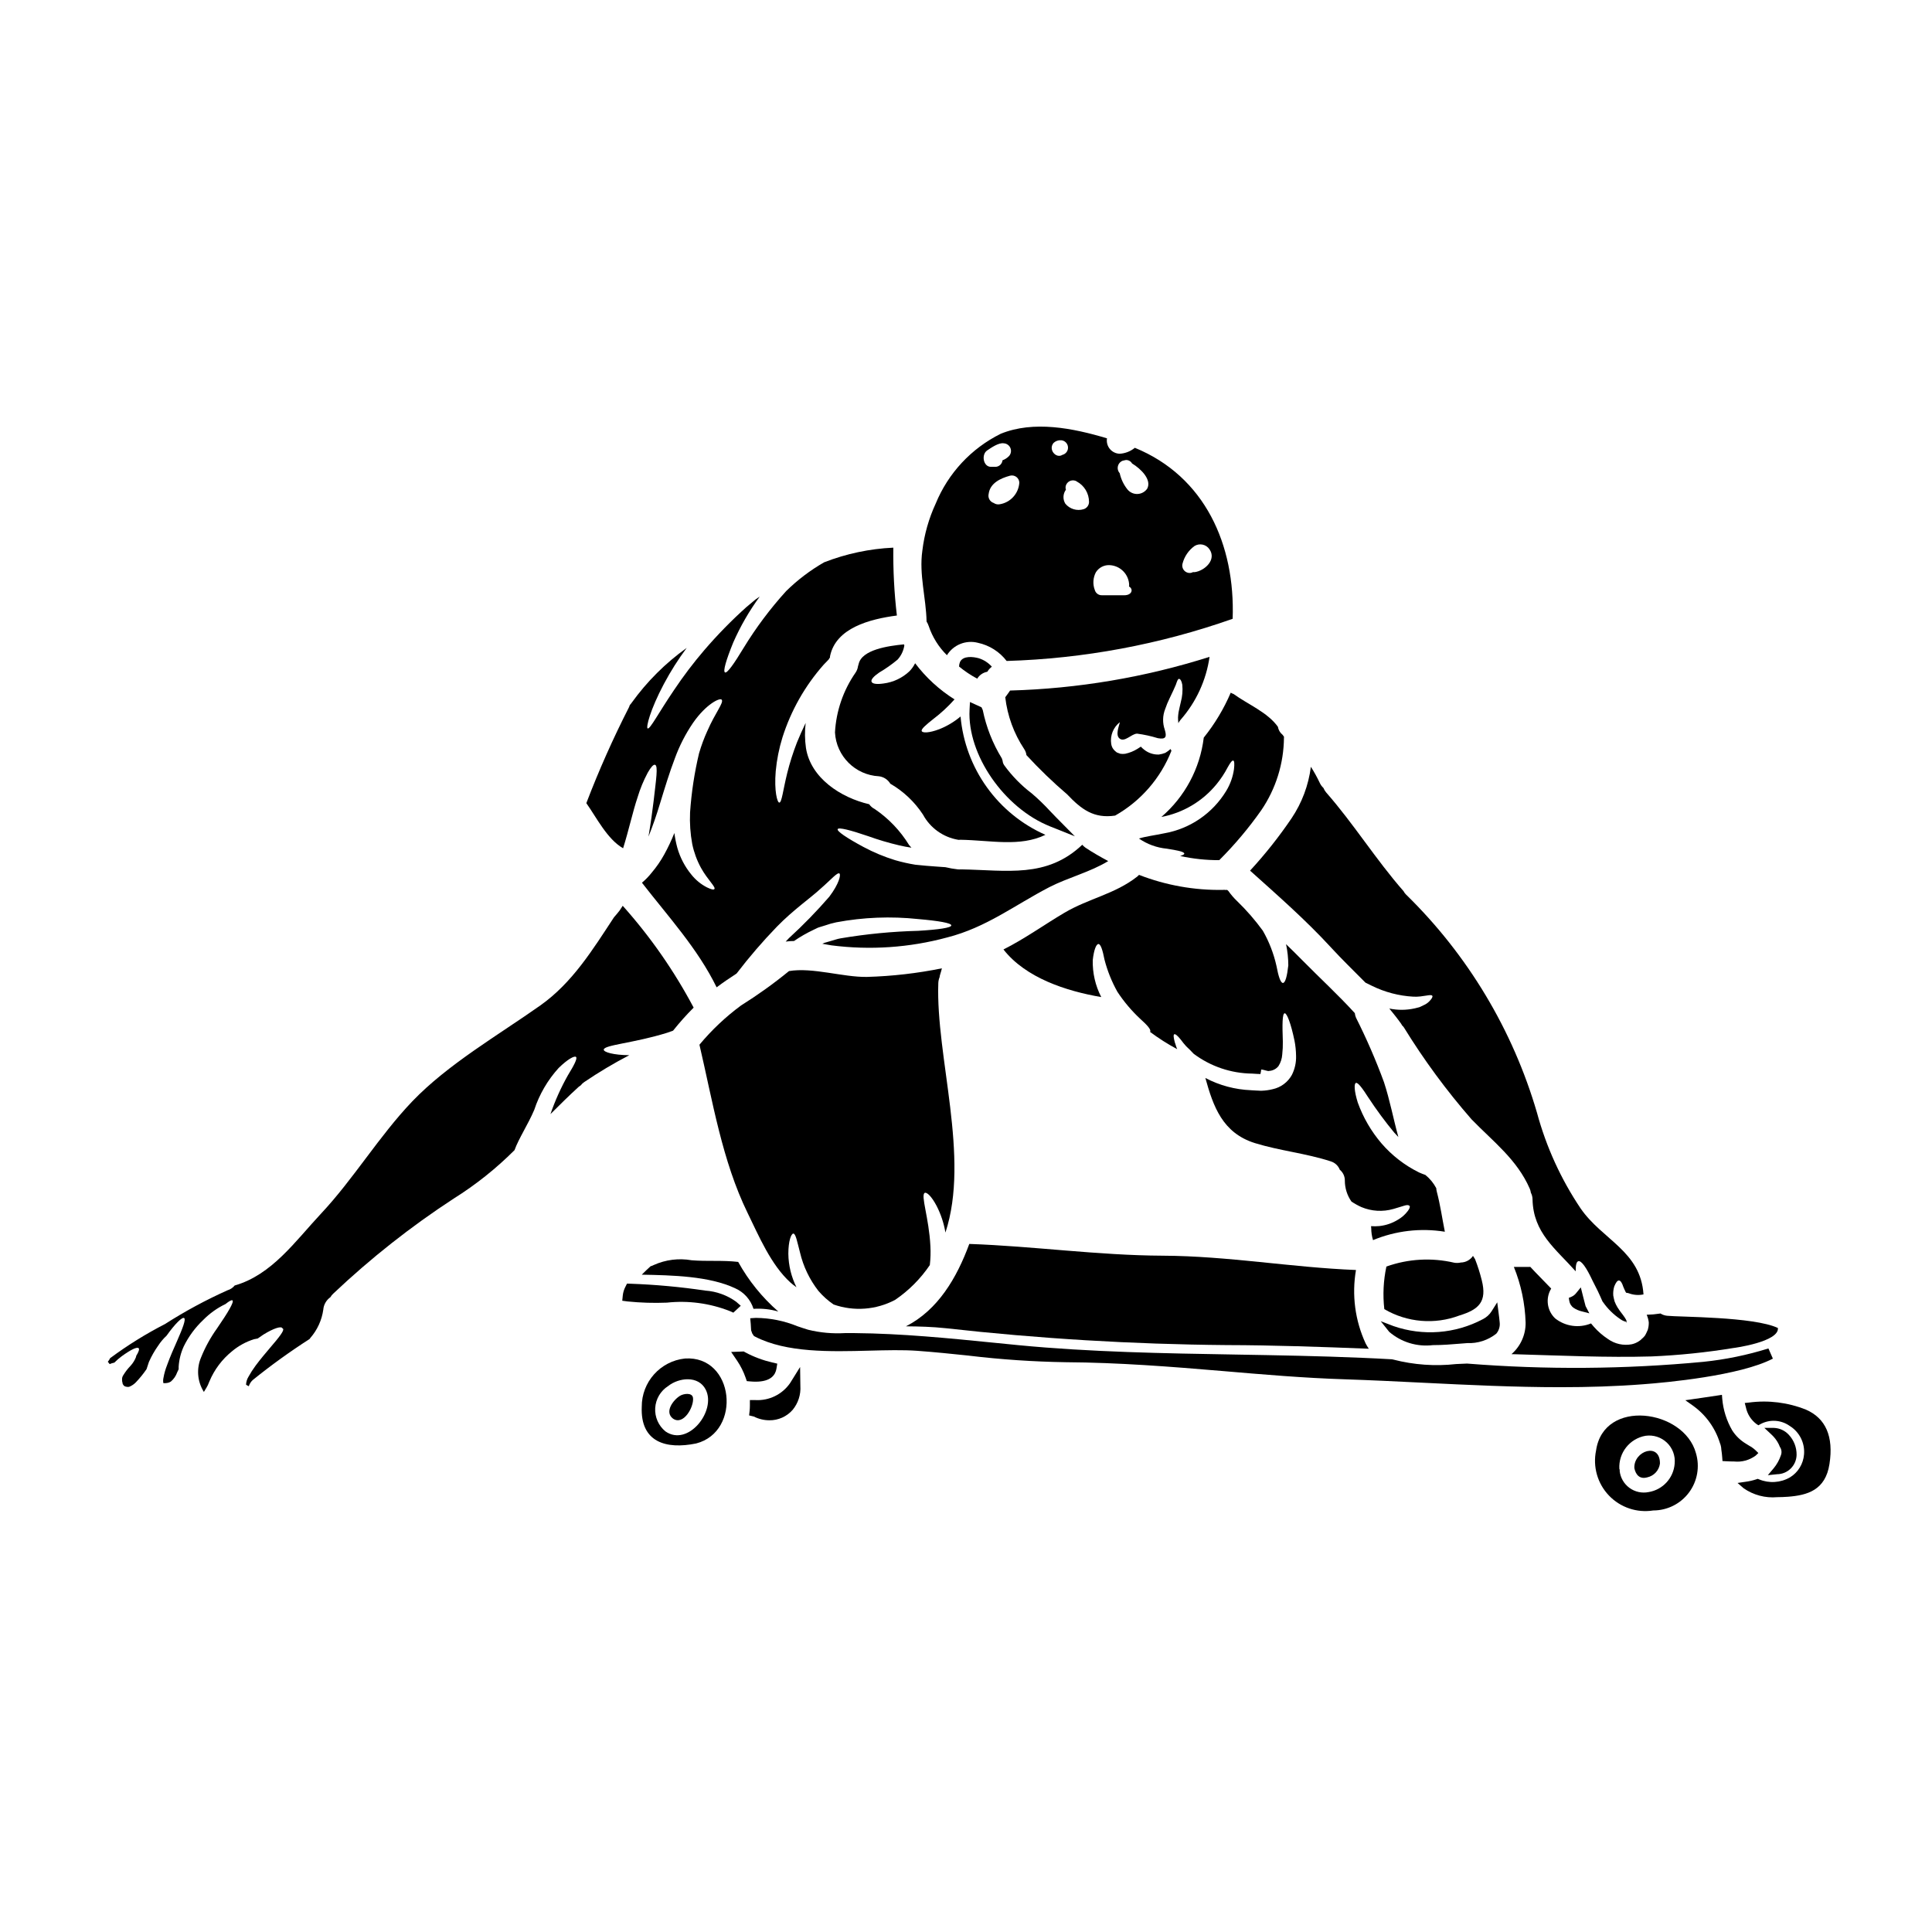
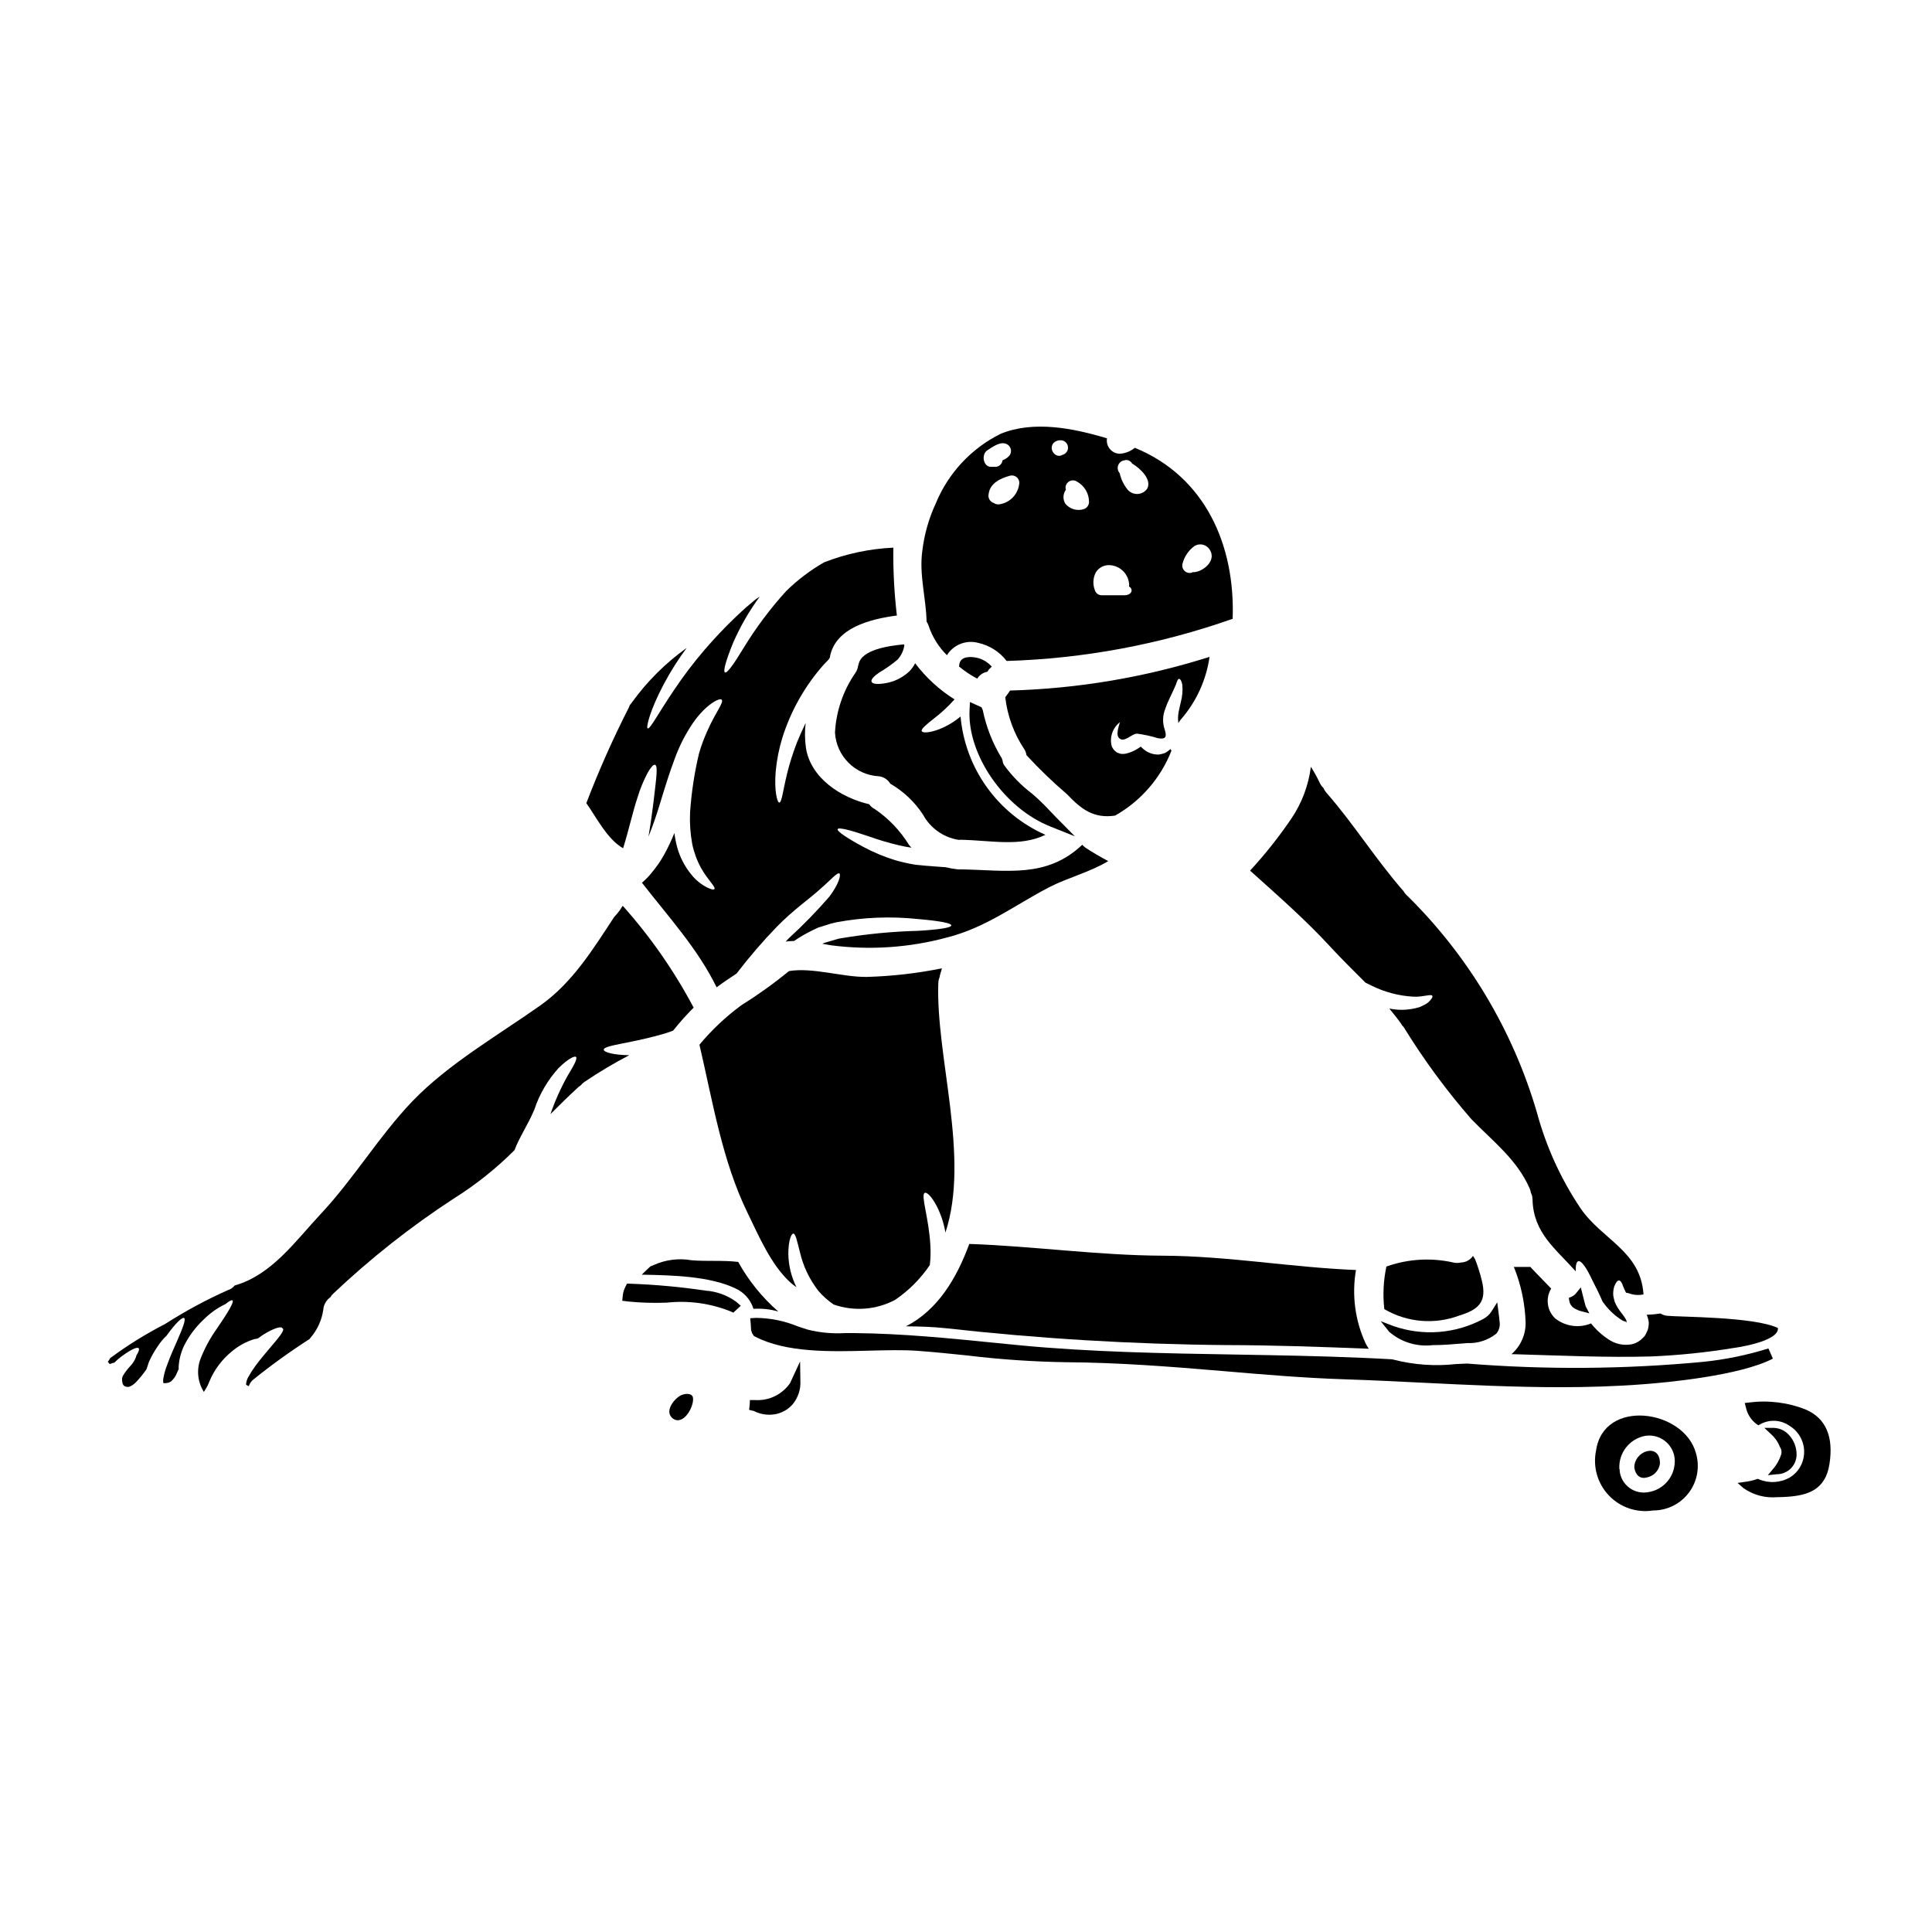
<svg xmlns="http://www.w3.org/2000/svg" fill="#000000" width="800px" height="800px" version="1.1" viewBox="144 144 512 512">
  <g>
    <path d="m439.52 360.14c6.793-3.848 12.059-9.906 14.922-17.172-0.094-0.148-0.172-0.309-0.23-0.473-0.434 0.383-0.898 0.727-1.391 1.023-0.559 0.215-1.137 0.367-1.727 0.445-1.402 0.043-2.773-0.41-3.867-1.281-0.32-0.242-0.617-0.516-0.891-0.812-0.293 0.207-0.602 0.395-0.891 0.574h0.004c-1 0.625-2.098 1.066-3.25 1.312-0.426 0.062-0.855 0.062-1.281 0-0.25-0.07-0.496-0.16-0.734-0.266l-0.078-0.023-0.234-0.133-0.078-0.078-0.129-0.102h-0.004c-0.367-0.293-0.672-0.66-0.891-1.078-0.145-0.297-0.242-0.613-0.289-0.938-0.332-2.199 0.551-4.402 2.309-5.762-0.266 1.125-1.23 3.406-0.105 4.328 1.363 1.125 3.191-1.281 4.66-1.281l-0.004-0.004c1.867 0.25 3.711 0.652 5.512 1.207 2.195 0.395 2.363-0.422 1.832-2.223v-0.004c-0.633-1.789-0.594-3.746 0.105-5.508 0.328-0.977 0.723-1.93 1.18-2.856 0.758-1.574 1.336-2.824 1.648-3.586 0.316-0.918 0.523-1.574 0.84-1.547 0.316 0.027 0.68 0.473 0.867 1.574 0.145 1.539 0.012 3.094-0.395 4.582-0.207 0.891-0.422 1.801-0.602 2.719-0.055 0.422-0.133 0.996-0.133 1.281l-0.004 0.004c0 0.527 0.023 1.051 0.082 1.574 0.164-0.305 0.359-0.594 0.578-0.863 4.133-4.699 6.809-10.504 7.695-16.703-17.117 5.43-34.91 8.434-52.859 8.926-0.418 0.602-0.84 1.203-1.281 1.777v0.004c0.566 4.918 2.293 9.629 5.031 13.754 0.316 0.473 0.516 1.012 0.578 1.574 3.391 3.688 7 7.164 10.809 10.422 3.746 3.961 7.066 6.449 12.695 5.609z" />
    <path d="m511.41 479.65c-0.793 3.707-0.98 7.516-0.551 11.285 6.047 3.543 13.371 4.16 19.926 1.676 5.156-1.574 7.328-3.668 5.902-9.32-0.473-1.906-1.066-3.777-1.781-5.606l-0.547-0.863c-0.719 1.082-1.926 1.738-3.223 1.758-0.574 0.133-1.172 0.152-1.754 0.051-5.965-1.395-12.203-1.043-17.973 1.02z" />
    <path d="m405.65 322.02 0.156-0.234v-0.004c0.285-0.422 0.641-0.793 1.047-1.098-0.938-1.051-2.141-1.828-3.484-2.25-1.469-0.395-4.109-0.73-4.949 0.969h0.004c-0.164 0.391-0.254 0.809-0.266 1.23 1.496 1.23 3.109 2.309 4.816 3.219 0.586-0.965 1.562-1.633 2.676-1.832z" />
-     <path d="m463.01 339.48c-0.988 8.168-4.996 15.664-11.234 21.023 5.734-1.078 10.906-4.144 14.605-8.66 1.148-1.402 2.152-2.918 2.988-4.527 0.68-1.23 1.18-1.859 1.465-1.754 0.285 0.102 0.344 0.891 0.184 2.277-0.285 2.027-0.98 3.981-2.043 5.734-3.59 5.945-9.574 10.051-16.414 11.258-2.594 0.547-4.894 0.812-6.731 1.387v-0.004c2.191 1.516 4.734 2.445 7.387 2.695 2.856 0.445 4.633 0.812 4.633 1.312 0 0.207-0.395 0.418-1.098 0.625h-0.004c3.406 0.746 6.883 1.117 10.371 1.102 4.082-4.074 7.805-8.5 11.125-13.219 3.879-5.688 5.973-12.402 6.019-19.289-0.004-0.051 0.004-0.105 0.027-0.156-0.129-0.156-0.242-0.324-0.344-0.5l-0.074-0.078c-0.648-0.531-1.082-1.277-1.219-2.106-2.754-3.848-7.906-5.902-11.758-8.691-0.258-0.082-0.504-0.195-0.734-0.344-1.832 4.281-4.238 8.289-7.152 11.914z" />
    <path d="m523.74 500.47c2.519 0 4.996-0.203 6.996-0.371l2.09-0.164c2.785 0.121 5.523-0.766 7.707-2.5 0.711-0.84 1.035-1.941 0.895-3.035-0.078-0.852-0.184-1.699-0.297-2.551l-0.348-2.719-1.465 2.32 0.004 0.004c-0.578 0.926-1.402 1.676-2.383 2.16-7.293 3.859-15.859 4.519-23.652 1.812l-3.383-1.297 2.258 2.828 0.004 0.004c3.191 2.746 7.394 4.019 11.574 3.508z" />
    <path d="m422.27 363 6.574 2.629-4.977-5.039c-0.559-0.566-1.109-1.141-1.652-1.715-1.504-1.637-3.102-3.176-4.793-4.617-2.801-2.125-5.269-4.656-7.328-7.504-0.227-0.344-0.359-0.734-0.395-1.145l-0.203-0.629c-2.422-3.945-4.133-8.285-5.059-12.82l-0.328-0.719-3.062-1.398-0.105 2.055c-0.629 11.879 9.145 26.035 21.328 30.902z" />
    <path d="m390.1 309.86c0.984 2.938 2.641 5.602 4.844 7.777 1.723-2.769 5.047-4.102 8.207-3.289 3.031 0.648 5.731 2.356 7.617 4.816 20.426-0.609 40.633-4.379 59.898-11.176 0.703-19.633-7.356-37.723-25.918-45.316-1.137 0.934-2.539 1.484-4.008 1.574-1.016-0.023-1.973-0.488-2.621-1.273-0.645-0.781-0.922-1.809-0.754-2.812-9.027-2.719-19.477-4.762-28.172-1.203-7.797 3.867-13.918 10.441-17.223 18.496-1.832 3.961-3.027 8.184-3.543 12.516-0.891 6.297 0.996 12.438 1.125 18.746 0.234 0.355 0.418 0.738 0.547 1.145zm67.277-16.492h0.004c0.484-1.887 1.613-3.543 3.195-4.684 1.332-0.801 3.059-0.422 3.934 0.863 1.969 2.801-1.281 5.707-3.879 6.074h0.004c-0.164 0.012-0.332 0.012-0.496 0-0.414 0.234-0.906 0.293-1.363 0.156-0.508-0.133-0.941-0.465-1.203-0.922-0.262-0.453-0.332-0.996-0.191-1.504zm-15.703-27.305h0.023c0.055 0 0.078-0.027 0.133-0.027h0.004c0.191-0.07 0.395-0.113 0.602-0.129 0.652-0.004 1.254 0.348 1.574 0.918 2.363 1.414 5.285 4.328 4.004 6.691-0.59 0.836-1.531 1.352-2.555 1.391-1.02 0.043-2.004-0.395-2.656-1.184-1.016-1.262-1.723-2.746-2.07-4.328-0.473-0.523-0.645-1.254-0.453-1.934 0.191-0.68 0.719-1.215 1.395-1.414zm-7.227 29.555v0.004c0.766-1.191 2.094-1.895 3.508-1.859 2.914 0.082 5.246 2.449 5.289 5.363 0 0.105-0.051 0.211-0.051 0.293 1.227 0.68 0.836 2.332-1.258 2.332h-5.902l-0.004-0.004c-0.863 0.031-1.641-0.527-1.883-1.359-0.605-1.562-0.492-3.309 0.301-4.781zm-5.117-24.035v0.004c2.019 1.066 3.277 3.164 3.273 5.449-0.012 0.879-0.594 1.652-1.438 1.906-1.762 0.539-3.676-0.039-4.844-1.465-0.703-1.148-0.641-2.606 0.156-3.691-0.168-0.496-0.113-1.039 0.156-1.492 0.262-0.457 0.695-0.789 1.203-0.926 0.508-0.137 1.051-0.062 1.504 0.203zm-6.152-10.184v0.004c0.547-0.527 1.289-0.793 2.043-0.73 0.965 0.074 1.73 0.84 1.809 1.801 0.078 0.965-0.555 1.84-1.492 2.07-1.637 1.059-3.809-1.375-2.344-3.156zm-9.055 10.547 0.004 0.008c-0.203 2.875-2.363 5.234-5.211 5.684-0.551 0.098-1.117-0.023-1.574-0.344-1.008-0.328-1.59-1.379-1.336-2.41 0.367-2.856 3.148-4.137 5.629-4.812 0.59-0.164 1.219-0.047 1.711 0.316 0.488 0.367 0.781 0.938 0.789 1.551zm-8.539-8.559c1.102-0.734 3.012-2.098 4.402-1.914l0.004 0.008c0.781 0.035 1.477 0.52 1.777 1.242 0.305 0.723 0.16 1.555-0.363 2.137-0.488 0.5-1.078 0.883-1.73 1.125-0.094 0.934-0.844 1.66-1.777 1.73h-1.312c-2.035-0.016-2.559-3.266-0.988-4.336z" />
    <path d="m574.87 494.57c-0.129 0.156 0.078-0.023 0.184-0.129l0.102-0.078-0.023-0.023c0.02 0.02-0.184 0.074-0.262 0.23z" />
    <path d="m563.05 491.49 2.141 0.559-0.996-1.918-0.395-1.508c-0.082-0.328-0.168-0.652-0.301-1.18l-0.57-2.273-1.23 1.516 0.004-0.004c-0.328 0.422-0.75 0.754-1.238 0.969l-0.715 0.301 0.121 0.766c0.113 0.77 0.539 1.453 1.18 1.887 0.609 0.41 1.289 0.711 2 0.887z" />
    <path d="m579.09 498.81c-0.164 0.191-0.359 0.359-0.574 0.496-0.633 0.461-1.355 0.785-2.121 0.945-2.188 0.406-4.449-0.094-6.258-1.391-1.398-0.918-2.664-2.016-3.766-3.269-0.266-0.289-0.5-0.574-0.734-0.867h-0.004c-3.176 1.309-6.809 0.797-9.5-1.336-2.172-2.055-2.609-5.352-1.047-7.902-1.836-1.941-3.742-3.797-5.551-5.762-0.105 0-0.184 0.027-0.266 0.027h-4.082 0.004c1.902 4.691 2.957 9.68 3.113 14.742 0.047 3.207-1.324 6.269-3.746 8.375 0.395 0 0.812 0.027 1.203 0.027 11.938 0.34 23.977 0.914 35.918 0.574 7.246-0.309 14.469-1.055 21.625-2.223 0.344-0.027 12.23-1.652 11.859-5.316-6.41-3.035-26.152-2.879-29.398-3.242v-0.004c-0.613-0.062-1.207-0.27-1.727-0.602-0.051 0-0.051 0.023-0.105 0.023-1.176 0.184-2.356 0.289-3.543 0.316 0.277 0.633 0.461 1.305 0.551 1.988 0.02 0.684-0.07 1.363-0.266 2.016-0.129 0.289-0.262 0.602-0.418 0.918l-0.234 0.445-0.129 0.207-0.422 0.473z" />
    <path d="m496.68 395.04c2.957 3.223 6.102 6.258 9.188 9.375 0.551 0.262 1.074 0.547 1.652 0.812 3.445 1.703 7.203 2.691 11.043 2.902 2.644 0.129 4.723-0.812 5.027-0.207 0.133 0.262-0.156 0.758-0.812 1.441-0.422 0.434-0.93 0.781-1.492 1.02-0.316 0.156-0.703 0.344-1.098 0.523-0.395 0.105-0.812 0.207-1.23 0.316v-0.004c-2.231 0.508-4.543 0.523-6.777 0.051 1.098 1.34 2.172 2.672 3.191 4.113l0.156 0.312c0.184 0.164 0.352 0.352 0.496 0.551 5.301 8.617 11.309 16.781 17.961 24.402 5.734 5.902 12.043 10.629 15.422 18.379 0.141 0.336 0.238 0.688 0.285 1.047 0.293 0.559 0.445 1.176 0.445 1.805 0.207 8.848 6.102 13.035 11.438 19.035-0.023-1.574 0.184-2.543 0.68-2.672 0.812-0.262 2.199 1.754 3.769 5.117 0.445 0.84 0.918 1.777 1.391 2.754 0.234 0.523 0.469 1.047 0.73 1.574l0.367 0.84 0.18 0.395s0.078 0.105 0.105 0.133h0.004c1.246 1.793 2.82 3.34 4.633 4.555 0.496 0.367 1.07 0.609 1.68 0.707h0.027c-0.121-0.426-0.316-0.824-0.578-1.18-0.23-0.367-0.574-0.789-0.863-1.18l-0.473-0.629v-0.004c-0.207-0.277-0.398-0.562-0.574-0.859-0.301-0.492-0.555-1.012-0.762-1.547-0.148-0.523-0.273-1.059-0.363-1.594-0.059-0.805 0.031-1.613 0.258-2.387 0.422-1.047 0.84-1.621 1.258-1.594 0.422 0.027 0.812 0.602 1.148 1.672 0.184 0.523 0.445 0.945 0.656 1.441l0.152 0.156h0.004c0.145 0.008 0.285 0.023 0.422 0.051 0.02 0.023 0.051 0.031 0.078 0.027 0.031 0.02 0.066 0.031 0.105 0.027 1.254 0.48 2.617 0.59 3.934 0.316-0.758-11.52-10.891-14.402-16.676-22.805-5.207-7.75-9.105-16.301-11.543-25.312-6.402-21.949-18.359-41.879-34.715-57.859-0.266-0.258-0.488-0.559-0.656-0.891-7.328-8.348-13.195-17.828-20.5-26.152v0.004c-0.305-0.359-0.555-0.766-0.73-1.207-0.41-0.375-0.738-0.828-0.969-1.332-0.695-1.473-1.484-2.902-2.359-4.273-0.621 4.887-2.371 9.559-5.117 13.645-3.316 4.891-6.992 9.527-11 13.875 7.316 6.57 14.754 13.074 21.402 20.312z" />
    <path d="m469 500.46c12.594 0.027 25.191 0.473 37.75 0.969-0.309-0.441-0.59-0.906-0.836-1.387-2.812-6.082-3.707-12.875-2.566-19.477-17.121-0.68-33.93-3.715-51.168-3.793-17.238-0.078-34.137-2.516-51.309-3.117-3.324 9.055-8.352 17.539-16.781 21.832 3.562 0.027 7.086 0.133 10.496 0.5l-0.004-0.004c24.715 2.773 49.551 4.266 74.418 4.477z" />
    <path d="m371.54 320.01c-0.039 0.188-0.094 0.371-0.16 0.551-0.082 0.609-0.305 1.191-0.652 1.699-3.25 4.672-5.137 10.156-5.449 15.84 0.336 6.285 5.367 11.301 11.652 11.621 1.254 0.156 2.367 0.883 3.012 1.969 3.488 2.016 6.453 4.824 8.66 8.195 1.906 3.523 5.324 5.977 9.273 6.66 0.055 0 0.105 0.027 0.184 0.027 0.156 0 0.289-0.027 0.473-0.027 8.012 0.133 15.742 1.969 22.516-1.309h-0.004c-6.207-2.742-11.566-7.098-15.52-12.613-3.957-5.516-6.363-11.988-6.969-18.746-1.688 1.426-3.598 2.566-5.652 3.375-2.699 1.02-4.402 1.02-4.637 0.496-0.234-0.523 1.152-1.676 3.09-3.219 2.027-1.543 3.906-3.281 5.602-5.184-4.035-2.535-7.574-5.781-10.441-9.582-0.391 0.793-0.902 1.516-1.52 2.144-1.883 1.77-4.273 2.894-6.836 3.223-1.805 0.266-2.984 0.105-3.195-0.473-0.211-0.578 0.629-1.465 2.043-2.434 1.703-1 3.324-2.141 4.844-3.406 0.969-1.055 1.598-2.375 1.809-3.793-0.031-0.09-0.066-0.176-0.105-0.262-4.164 0.402-11.207 1.398-12.016 5.246z" />
    <path d="m354.23 470.91c0.652 0 1.02 2.144 1.777 5 0.871 3.703 2.531 7.176 4.871 10.18 1.18 1.379 2.535 2.594 4.031 3.613 5.367 1.887 11.281 1.441 16.309-1.227 3.621-2.461 6.738-5.59 9.191-9.215 0.199-1.668 0.25-3.352 0.156-5.031-0.371-7.477-2.644-13.531-1.496-14.109 0.551-0.23 1.805 0.918 3.117 3.406h0.004c1.148 2.234 1.945 4.637 2.359 7.117 6.574-20.027-2.59-46.547-1.887-66.152 0.027-0.531 0.141-1.055 0.344-1.547 0.023-0.277 0.086-0.551 0.18-0.809 0.184-0.574 0.316-1.047 0.422-1.52-6.547 1.328-13.195 2.09-19.871 2.277-6.359 0.102-14.371-2.594-20.652-1.547 0 0.016-0.012 0.027-0.027 0.027-4.031 3.293-8.262 6.324-12.672 9.086-4.082 3.008-7.785 6.504-11.027 10.402 3.484 14.898 6.023 30.789 12.75 44.559 2.984 6.125 6.231 13.824 11.387 18.48 0.496 0.445 1.023 0.855 1.574 1.23-1.371-2.75-2.109-5.773-2.152-8.848 0-3.488 0.762-5.324 1.312-5.375z" />
-     <path d="m514.54 467.19c-1.504 0.945-3.207 1.535-4.973 1.727-0.738 0.074-1.484 0.082-2.227 0.027 0.031 0.184 0.051 0.367 0.051 0.551 0.004 1.066 0.16 2.129 0.473 3.148 6.016-2.492 12.609-3.266 19.035-2.223-0.707-3.543-1.203-7.086-2.121-10.574v-0.004c-0.09-0.312-0.141-0.641-0.156-0.965-0.715-1.352-1.695-2.547-2.883-3.508-0.523-0.184-1.098-0.395-1.727-0.68v-0.004c-3.777-1.871-7.141-4.477-9.895-7.668-2.738-3.203-4.871-6.875-6.297-10.84-0.941-3.012-1.02-4.973-0.496-5.184 0.523-0.211 1.727 1.391 3.348 3.938v-0.004c2.098 3.195 4.371 6.269 6.805 9.215 0.367 0.422 0.734 0.789 1.102 1.18-1.336-4.844-2.25-9.793-3.82-14.562-2.141-5.828-4.617-11.527-7.41-17.07-0.164-0.383-0.266-0.789-0.312-1.203-4.43-4.867-9.375-9.398-13.852-13.953-1.441-1.465-2.906-2.906-4.371-4.328v-0.004c0.395 1.852 0.594 3.738 0.602 5.629-0.316 2.856-0.789 4.633-1.414 4.66-0.625 0.027-1.203-1.703-1.727-4.531v0.004c-0.734-3.273-1.949-6.414-3.613-9.32-2.047-2.812-4.332-5.441-6.832-7.856-0.844-0.805-1.605-1.691-2.277-2.644-0.105-0.105-0.234-0.207-0.344-0.316l0.004 0.004c-0.273 0.031-0.543 0.023-0.812-0.023-0.078 0-0.156 0.023-0.266 0.023h0.004c-7.617 0.133-15.184-1.219-22.281-3.981-0.156 0.156-0.289 0.289-0.469 0.445-5.945 4.66-12.832 5.785-19.285 9.586-5.285 3.113-10.547 6.91-16.176 9.738 5.902 7.539 16.598 11.02 25.914 12.617-1.566-3.031-2.34-6.41-2.25-9.816 0.293-2.644 0.895-4.215 1.496-4.242 0.602-0.027 1.125 1.621 1.621 4.164v-0.004c0.766 2.965 1.91 5.812 3.402 8.484 1.711 2.602 3.723 4.992 5.996 7.121 1.859 1.672 3.012 2.906 2.695 3.481 0 0.027-0.051 0.027-0.051 0.027v-0.004c2.289 1.711 4.699 3.246 7.219 4.594-0.312-0.652-0.418-1.281-0.625-1.777-0.344-1.258-0.422-2.043-0.156-2.172s0.863 0.34 1.699 1.387v-0.004c0.457 0.629 0.945 1.234 1.469 1.809 0.625 0.574 1.281 1.23 1.969 1.969h-0.004c4.477 3.356 9.906 5.199 15.5 5.262l1.254 0.078 0.625 0.023 0.316 0.027 0.133-0.629 0.078-0.574c-0.027 0-0.078-0.027-0.105-0.027h0.105v0.027c0.789 0.027 1.777 0.523 2.117 0.367l0.004-0.004c0.965-0.055 1.859-0.523 2.461-1.281 0.586-0.93 0.93-1.992 0.996-3.09 0.129-1.137 0.18-2.285 0.156-3.43-0.156-4.477-0.156-7.434 0.5-7.477 0.574 0 1.621 2.59 2.59 7.25 0.262 1.328 0.398 2.68 0.418 4.035 0.059 1.758-0.328 3.508-1.125 5.078-1.082 1.938-2.945 3.312-5.117 3.769-0.918 0.227-1.855 0.359-2.801 0.395h-0.492l-0.344-0.023-0.68-0.027-1.363-0.078 0.004-0.004c-4.231-0.164-8.371-1.273-12.121-3.246 2.094 7.57 4.555 14.562 13.113 17.254 6.598 2.039 13.508 2.695 20.105 4.84l0.004 0.004c1.102 0.328 1.992 1.148 2.406 2.223 0.863 0.707 1.355 1.77 1.336 2.883 0 1.984 0.613 3.922 1.754 5.547 0.84 0.562 1.727 1.055 2.644 1.469 2.684 1.121 5.664 1.297 8.457 0.496 1.074-0.344 2.094-0.602 2.856-0.863 0.758-0.262 1.254-0.184 1.441 0.051 0.184 0.234 0 0.73-0.473 1.363h-0.004c-0.684 0.91-1.547 1.676-2.531 2.25z" />
-     <path d="m325.51 504.02c-6.531 0.699-11.473 6.231-11.438 12.801-0.395 9.398 6.465 11.336 14.398 9.715 12.176-3.117 10.16-23.383-2.961-22.516zm-5.156 19.316c-1.848-1.504-2.859-3.809-2.719-6.188 0.141-2.383 1.414-4.551 3.43-5.828 2.824-2.25 8.012-2.856 9.945 0.918 2.906 5.629-4.66 15.281-10.656 11.098z" />
-     <path d="m353.37 510.55c-2.07 2.984-5.543 4.684-9.172 4.484h-1.469v1.473c0 0.426-0.023 0.875-0.066 1.32l-0.141 1.27 1.254 0.301c1.273 0.648 2.684 0.988 4.113 0.992 2.359 0.027 4.613-0.98 6.168-2.758 1.465-1.773 2.199-4.039 2.047-6.336l-0.07-5.023z" />
+     <path d="m353.37 510.55c-2.07 2.984-5.543 4.684-9.172 4.484h-1.469c0 0.426-0.023 0.875-0.066 1.32l-0.141 1.27 1.254 0.301c1.273 0.648 2.684 0.988 4.113 0.992 2.359 0.027 4.613-0.98 6.168-2.758 1.465-1.773 2.199-4.039 2.047-6.336l-0.07-5.023z" />
    <path d="m309.13 368.8c1.543-4.949 2.562-9.715 3.82-13.457 0.684-2.285 1.594-4.496 2.719-6.598 0.84-1.465 1.496-2.199 1.914-2.066 0.891 0.207 0.262 4.031-0.367 9.609-0.316 2.668-0.758 5.863-1.363 9.422 1.098-2.723 2.144-5.707 3.113-8.953 1.258-4.109 2.488-8.141 3.879-11.781 1.203-3.309 2.812-6.457 4.793-9.371 3.543-5.117 7.227-6.777 7.617-6.176 0.629 0.754-1.672 3.379-3.82 8.324h-0.004c-0.852 1.875-1.566 3.809-2.144 5.785-0.023 0.023-0.031 0.051-0.027 0.078-1.227 5.152-2.023 10.398-2.383 15.684-0.125 2.805 0.066 5.613 0.574 8.375 0.457 2.199 1.234 4.324 2.309 6.297 1.777 3.219 4.059 5.16 3.543 5.656-0.184 0.234-0.891 0.051-1.969-0.473-1.594-0.82-2.996-1.973-4.109-3.375-1.715-2.082-2.981-4.496-3.719-7.086-0.352-1.293-0.617-2.609-0.789-3.938-0.781 1.957-1.68 3.863-2.695 5.707-0.941 1.703-2.047 3.309-3.305 4.793-0.766 0.977-1.637 1.871-2.59 2.672 6.992 9.027 14.742 17.41 19.789 27.723 1.703-1.281 3.484-2.488 5.289-3.664l0.004-0.004c3.32-4.336 6.887-8.48 10.684-12.41 4.398-4.504 8.82-7.516 11.594-10.078 2.754-2.387 4.426-4.402 4.977-4.008 0.418 0.316-0.078 2.695-2.672 6.125v0.004c-3.352 3.871-6.926 7.543-10.707 10.996-0.289 0.316-0.574 0.629-0.867 0.918 0.738-0.105 1.484-0.156 2.227-0.156 0 0 0-0.027 0.023-0.027 1.629-1.113 3.34-2.094 5.117-2.934l0.707-0.34 0.367-0.184 0.078-0.023 0.051-0.027h0.027l0.18-0.078 0.184-0.051 1.441-0.445h0.004c0.977-0.348 1.973-0.629 2.984-0.84 7.16-1.344 14.48-1.637 21.727-0.863 5.449 0.473 8.773 1.047 8.773 1.676 0 0.629-3.379 1.125-8.797 1.441-6.871 0.176-13.723 0.84-20.5 1.984-0.918 0.133-1.969 0.551-2.906 0.789l-1.441 0.418-0.078 0.027-0.078 0.051-0.316 0.129-0.078 0.027c0.789 0.156 1.574 0.289 2.41 0.422h0.004c10.27 1.324 20.703 0.613 30.699-2.098 10.367-2.641 17.828-8.535 27.066-13.324 4.894-2.516 10.867-4.008 15.602-6.91-2.094-1.125-4.137-2.277-6.047-3.562h0.004c-0.309-0.219-0.59-0.473-0.84-0.758-9.422 8.926-19.949 6.727-32.07 6.519-0.297 0.023-0.594 0.023-0.891 0-1.109-0.121-2.211-0.316-3.297-0.578l-2.223-0.156c-1.887-0.129-3.82-0.289-5.734-0.496-1.812-0.293-3.606-0.695-5.367-1.207-2.906-0.895-5.723-2.066-8.402-3.504-4.481-2.41-7.086-4.188-6.832-4.723 0.25-0.535 3.32 0.234 8.062 1.859l-0.004-0.004c2.691 0.973 5.438 1.785 8.223 2.438 1.047 0.262 2.144 0.445 3.269 0.625l-0.625-0.703c-2.328-3.801-5.445-7.059-9.137-9.559-0.578-0.289-1.074-0.723-1.441-1.254-7.539-1.754-15.496-6.938-16.75-14.898-0.316-2.203-0.344-4.438-0.082-6.648-0.867 1.805-1.648 3.562-2.332 5.234h0.004c-1.023 2.641-1.883 5.34-2.566 8.09-1.129 4.578-1.422 7.789-2.098 7.789-0.523 0-1.387-3.035-0.941-8.324 0.281-3.031 0.879-6.023 1.777-8.93 2.254-7.121 5.973-13.691 10.922-19.285 0.469-0.5 0.914-0.945 1.336-1.391h-0.004c0.113-0.16 0.219-0.324 0.316-0.496h0.023c-0.004-0.129 0.004-0.262 0.027-0.391 1.543-7.477 10.523-9.816 17.711-10.762-0.703-5.969-1.016-11.977-0.941-17.984-6.277 0.289-12.465 1.598-18.324 3.875-3.676 2.102-7.062 4.672-10.082 7.641-4.215 4.644-7.984 9.676-11.254 15.027-2.566 4.242-4.371 6.809-4.949 6.519-0.574-0.293 0.289-3.269 2.172-7.902 1.895-4.316 4.254-8.406 7.043-12.203-0.395 0.266-0.789 0.523-1.18 0.816-0.758 0.625-1.492 1.227-2.25 1.883l-0.004-0.004c-4.012 3.59-7.781 7.438-11.285 11.523-2.863 3.348-5.531 6.859-7.981 10.523-4.191 6.176-6.414 10.523-7.019 10.211-0.473-0.234 0.629-4.867 4.328-11.836h0.004c1.766-3.316 3.777-6.492 6.019-9.504-5.633 4.023-10.566 8.945-14.605 14.566-0.137 0.207-0.297 0.398-0.473 0.574-0.078 0.184-0.105 0.34-0.184 0.523-4.231 8.281-8.016 16.785-11.336 25.473 2.699 3.812 5.555 9.578 9.746 11.957z" />
    <path d="m340.31 490.04-1.238-1.078c-2.394-1.723-5.219-2.742-8.16-2.941-6.562-0.977-13.172-1.582-19.797-1.82l-0.953-0.031-0.426 0.852v-0.004c-0.367 0.707-0.605 1.477-0.691 2.269l-0.141 1.422 1.418 0.188h-0.004c3.461 0.352 6.941 0.457 10.418 0.316 5.644-0.609 11.352 0.152 16.633 2.223l0.977 0.43z" />
    <path d="m613.83 504.05-1.18-2.695h-0.004c-5.613 1.754-11.387 2.941-17.234 3.543-20.824 1.973-41.781 2.125-62.629 0.461l-2.898 0.129c-5.57 0.621-11.203 0.219-16.629-1.18l-0.395-0.082c-2.707-0.156-5.383-0.289-8.031-0.395-11.09-0.48-22.398-0.668-33.34-0.859-18.941-0.32-38.531-0.648-57.582-2.488l-6.246-0.621c-12.121-1.211-24.66-2.469-37.203-2.578h-2.547 0.004c-3.269 0.191-6.547-0.105-9.723-0.883-0.914-0.273-1.863-0.594-2.844-0.926-3.496-1.434-7.238-2.188-11.02-2.223l-1.512 0.098 0.141 1.512c0.047 0.551 0.074 1.105 0.098 1.684l0.305 0.852 0.441 0.66 0.34 0.18c8.297 4.277 19.918 3.969 30.156 3.703 4.613-0.121 8.973-0.234 12.801 0.039 4.598 0.332 9.176 0.812 13.75 1.285l-0.004 0.008c8.484 1.012 17.012 1.59 25.555 1.727 14.02 0.086 27.945 1.18 41.543 2.332 10.629 0.91 21.613 1.855 32.492 2.199 6.894 0.227 13.82 0.566 20.754 0.91 11.945 0.59 24.145 1.18 36.328 1.18 7.375 0 14.75-0.219 22.043-0.789 5.856-0.434 25.539-2.227 34.27-6.781z" />
-     <path d="m344.25 510.16c4.047 0 5.242-1.812 5.512-3.418l0.223-1.363-1.344-0.316v0.004c-2.473-0.578-4.863-1.473-7.109-2.664l-0.434-0.25-3.336 0.129 1.574 2.309c0.945 1.402 1.707 2.922 2.262 4.519l0.312 0.902 0.949 0.082c0.492 0.047 0.961 0.066 1.391 0.066z" />
    <path d="m622.6 517.57c-4.781-1.91-9.973-2.559-15.078-1.883l-1.145 0.117 0.293 1.109c0.355 1.797 1.371 3.398 2.84 4.492l0.496 0.309 0.504-0.293c2.477-1.348 5.5-1.164 7.793 0.473 2.586 1.602 4.047 4.523 3.785 7.551-0.199 2.5-1.578 4.758-3.719 6.07-2.504 1.445-5.543 1.641-8.215 0.523l-0.344-0.133-0.348 0.121h0.004c-0.938 0.312-1.902 0.535-2.879 0.66l-2.117 0.312 1.613 1.406c2.598 1.805 5.75 2.641 8.902 2.359 0.898 0 1.855-0.039 2.867-0.113 5.078-0.395 9.922-1.703 10.98-8.688 1.125-7.254-0.973-12.098-6.234-14.395z" />
    <path d="m577.12 533.08c0.367 1.754 1.414 2.988 3.402 2.438 1.781-0.379 3.137-1.836 3.379-3.641 0.086-5.758-7.012-3.43-6.781 1.203z" />
    <path d="m614.07 533.07-1.574 1.867 2.418-0.25v-0.004c2.832-0.012 5.141-2.281 5.203-5.117 0.031-1.988-0.719-3.91-2.086-5.356-1.02-1.105-2.438-1.754-3.938-1.805h-2.519l1.84 1.723c0.824 0.746 1.5 1.641 1.988 2.641l0.277 0.652h-0.004c0.484 0.672 0.578 1.551 0.254 2.312-0.414 1.215-1.043 2.344-1.859 3.336z" />
-     <path d="m609.98 529.07-0.715-0.711c-0.52-0.484-1.098-0.902-1.723-1.238-0.277-0.16-0.562-0.336-0.863-0.535h0.004c-1.477-0.883-2.723-2.094-3.644-3.543-1.469-2.559-2.367-5.402-2.625-8.336l-0.082-1.062-1.051 0.164c-1.504 0.238-2.996 0.453-4.426 0.656l-4.234 0.613 2.012 1.422h-0.004c3.41 2.434 5.926 5.914 7.164 9.914 0.109 0.254 0.195 0.52 0.25 0.789 0.074 0.297 0.117 0.605 0.121 0.914 0.125 0.754 0.195 1.484 0.25 2.211l0.062 0.867 0.863 0.047c0.746 0.039 1.5 0.07 2.231 0.07h0.004c2.016 0.207 4.035-0.344 5.672-1.543z" />
    <path d="m566.97 528.42c-0.887 4.289 0.387 8.742 3.414 11.91 3.027 3.168 7.418 4.648 11.742 3.957 3.734 0 7.25-1.766 9.477-4.762 2.227-2.996 2.906-6.871 1.832-10.449-3.168-11.598-24.477-14.582-26.465-0.656zm13.926 10.996c-1.777 0.359-3.621-0.047-5.078-1.117-1.461-1.07-2.402-2.707-2.594-4.508 0-0.105 0.027-0.156 0.027-0.234 0-0.078-0.078-0.18-0.105-0.289-0.246-4.262 2.738-8.031 6.938-8.77 2.062-0.297 4.148 0.371 5.656 1.812 1.508 1.438 2.269 3.492 2.066 5.566-0.285 3.809-3.141 6.926-6.91 7.539z" />
    <path d="m327.27 477.98c-3.387-0.594-6.867-0.156-10.004 1.254-0.27 0.148-0.559 0.262-0.859 0.34-0.629 0.578-1.469 1.34-2.332 2.227 8.09 0.156 17.879 0.367 24.766 3.613 2.324 1.035 4.086 3.016 4.844 5.441 2.215-0.145 4.438 0.094 6.57 0.711-4.277-3.731-7.875-8.176-10.625-13.145-4.113-0.488-8.25-0.094-12.359-0.441z" />
    <path d="m304 422.16c0.078-1.254 7.906-1.699 16.836-4.477 0.547-0.184 1.02-0.367 1.543-0.551h-0.004c1.699-2.137 3.516-4.176 5.449-6.102-5.156-9.723-11.465-18.785-18.797-26.988-0.289 0.418-0.574 0.84-0.84 1.281-0.551 0.73-1.02 1.23-1.465 1.754-5.629 8.562-11.02 17.355-19.531 23.375-11.074 7.828-24.477 15.551-33.93 25.418-8.875 9.297-15.473 20.469-24.27 29.848-6.777 7.25-12.957 16.137-22.801 18.953v0.004c-0.484 0.598-1.141 1.039-1.883 1.258-5.738 2.57-11.277 5.562-16.57 8.949-5.094 2.617-9.965 5.644-14.562 9.055-0.152 0.344-0.355 0.66-0.605 0.941 0.184 0.234 0.367 0.449 0.496 0.629 0.184-0.055 0.359-0.125 0.527-0.211 0.23-0.078 0.469-0.129 0.703-0.184h0.004c0-0.016 0.012-0.027 0.027-0.023 0.602-0.605 1.25-1.164 1.938-1.676 2.461-1.777 3.981-2.488 4.453-2.144 0.312 0.23 0.023 1.02-0.629 2.066h-0.004c0.004 0.086-0.008 0.172-0.027 0.258-0.336 0.871-0.832 1.672-1.465 2.363-0.734 0.762-1.387 1.605-1.938 2.516-0.211 0.316-0.32 0.688-0.312 1.07 0.027 0.105 0.027 0.445 0 0.395l0.129 0.574 0.051 0.293 0.055 0.051c0.18 0.34 0.367 0.652 1.363 0.703 0.051 0 0.078-0.023 0.129-0.023 0.09 0.004 0.18-0.016 0.262-0.059 0.629-0.262 1.199-0.652 1.676-1.148 1.031-1.082 1.977-2.246 2.824-3.484 0.211-0.652 0.422-1.309 0.629-1.91v0.004c0.672-1.523 1.496-2.973 2.461-4.332 0.625-0.957 1.363-1.836 2.199-2.617l0.027-0.027c2.332-3.269 4.16-5 4.656-4.656 0.496 0.344-0.367 2.641-1.938 6.203-0.789 1.777-1.727 3.871-2.562 6.18h0.004c-0.453 1.121-0.789 2.289-0.996 3.481-0.102 0.438-0.109 0.891-0.027 1.336v0.027c0.047 0.02 0.102 0.031 0.156 0.027 0.273 0.008 0.543-0.012 0.812-0.055 0.375-0.051 0.734-0.184 1.047-0.395 0.75-0.645 1.32-1.477 1.648-2.41 0.133-0.289 0.266-0.551 0.395-0.84-0.016-0.234-0.016-0.469 0-0.707 0.121-1.855 0.582-3.676 1.359-5.363 1.289-2.621 3.035-4.988 5.156-6.992 1.711-1.738 3.707-3.164 5.906-4.215 0.969-0.789 1.621-1.125 1.832-0.969 0.523 0.367-1.227 3.269-4.16 7.543h-0.004c-1.684 2.363-3.082 4.922-4.164 7.613-1.227 2.91-0.984 6.231 0.652 8.93l0.105 0.184c0.207-0.344 0.445-0.707 0.652-1.074h0.004c0.145-0.238 0.273-0.48 0.395-0.73 0.121-0.34 0.262-0.672 0.418-0.996 1.305-3.121 3.367-5.863 5.996-7.988 1.719-1.438 3.699-2.519 5.836-3.191 0.367-0.078 0.68-0.129 0.969-0.184 0.523-0.367 1.047-0.73 1.52-1.047 2.754-1.699 4.606-2.223 4.977-1.75v-0.004c0.02 0.031 0.027 0.066 0.023 0.102 0.078 0.027 0.156 0.055 0.184 0.105 0.395 0.473-1.047 2.277-3.406 5.027-1.152 1.363-2.539 2.984-3.902 4.816l0.004 0.004c-0.676 0.906-1.289 1.859-1.832 2.852-0.402 0.645-0.629 1.387-0.656 2.144 0.156 0.078 0.316 0.184 0.5 0.289 0.074 0.027 0.145 0.062 0.211 0.105l0.023-0.027c0.203-0.621 0.562-1.18 1.047-1.621 4.812-3.887 9.836-7.512 15.043-10.852 0.062-0.102 0.133-0.195 0.207-0.289 1.844-2.106 3.035-4.703 3.43-7.477 0.102-1.332 0.793-2.551 1.887-3.324 0.207-0.367 0.473-0.691 0.785-0.969 9.855-9.324 20.523-17.746 31.883-25.16 5.844-3.656 11.25-7.965 16.125-12.84 1.125-3.113 3.586-6.805 5.234-10.684 1.352-4.113 3.555-7.894 6.469-11.098 2.387-2.332 4.215-3.32 4.609-2.906 0.395 0.418-0.551 2.223-2.144 4.816l-0.004 0.004c-1.855 3.289-3.406 6.738-4.637 10.312 2.438-2.434 4.894-4.867 7.477-7.223 0.184-0.156 0.371-0.266 0.551-0.395h0.004c0.254-0.34 0.562-0.633 0.918-0.867 3.836-2.602 7.824-4.981 11.938-7.121-4.172-0.031-6.84-0.816-6.762-1.484z" />
    <path d="m324.23 513.89c-1.777 1.074-4.238 4.266-1.887 6.051 2.754 1.938 5.578-3.066 5.316-5.449-0.156-1.531-2.484-1.176-3.43-0.602z" />
  </g>
</svg>